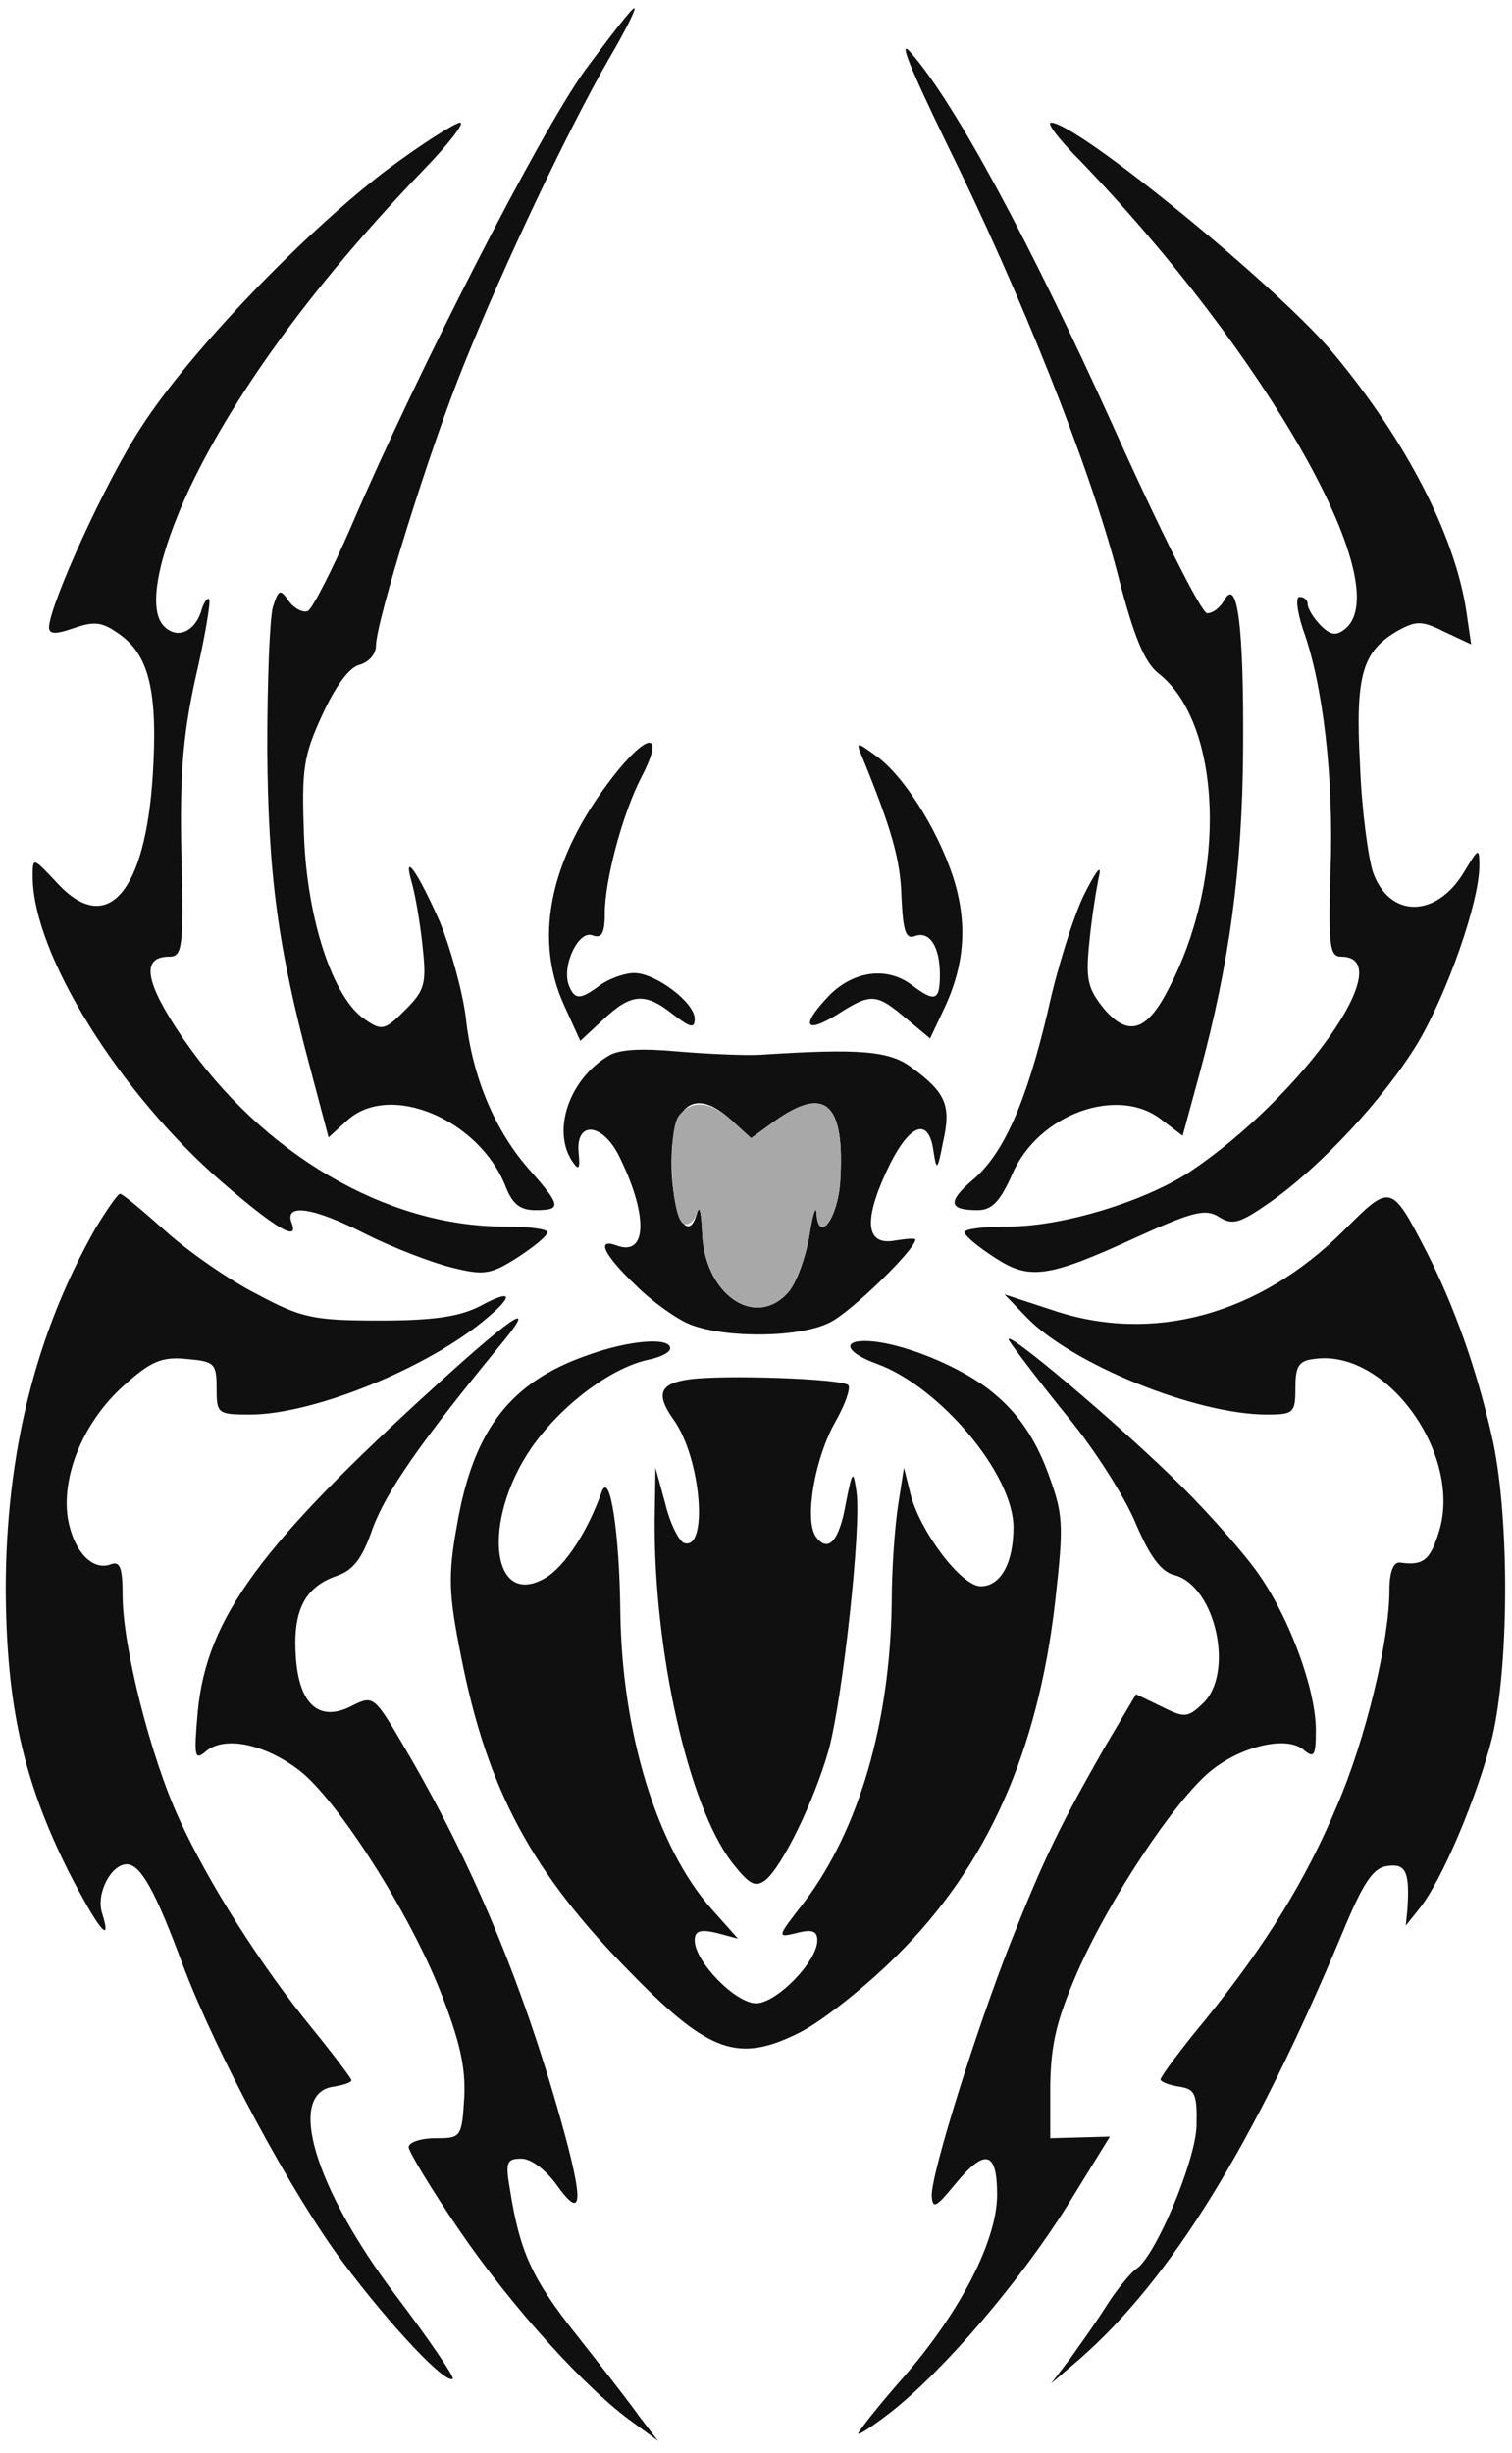
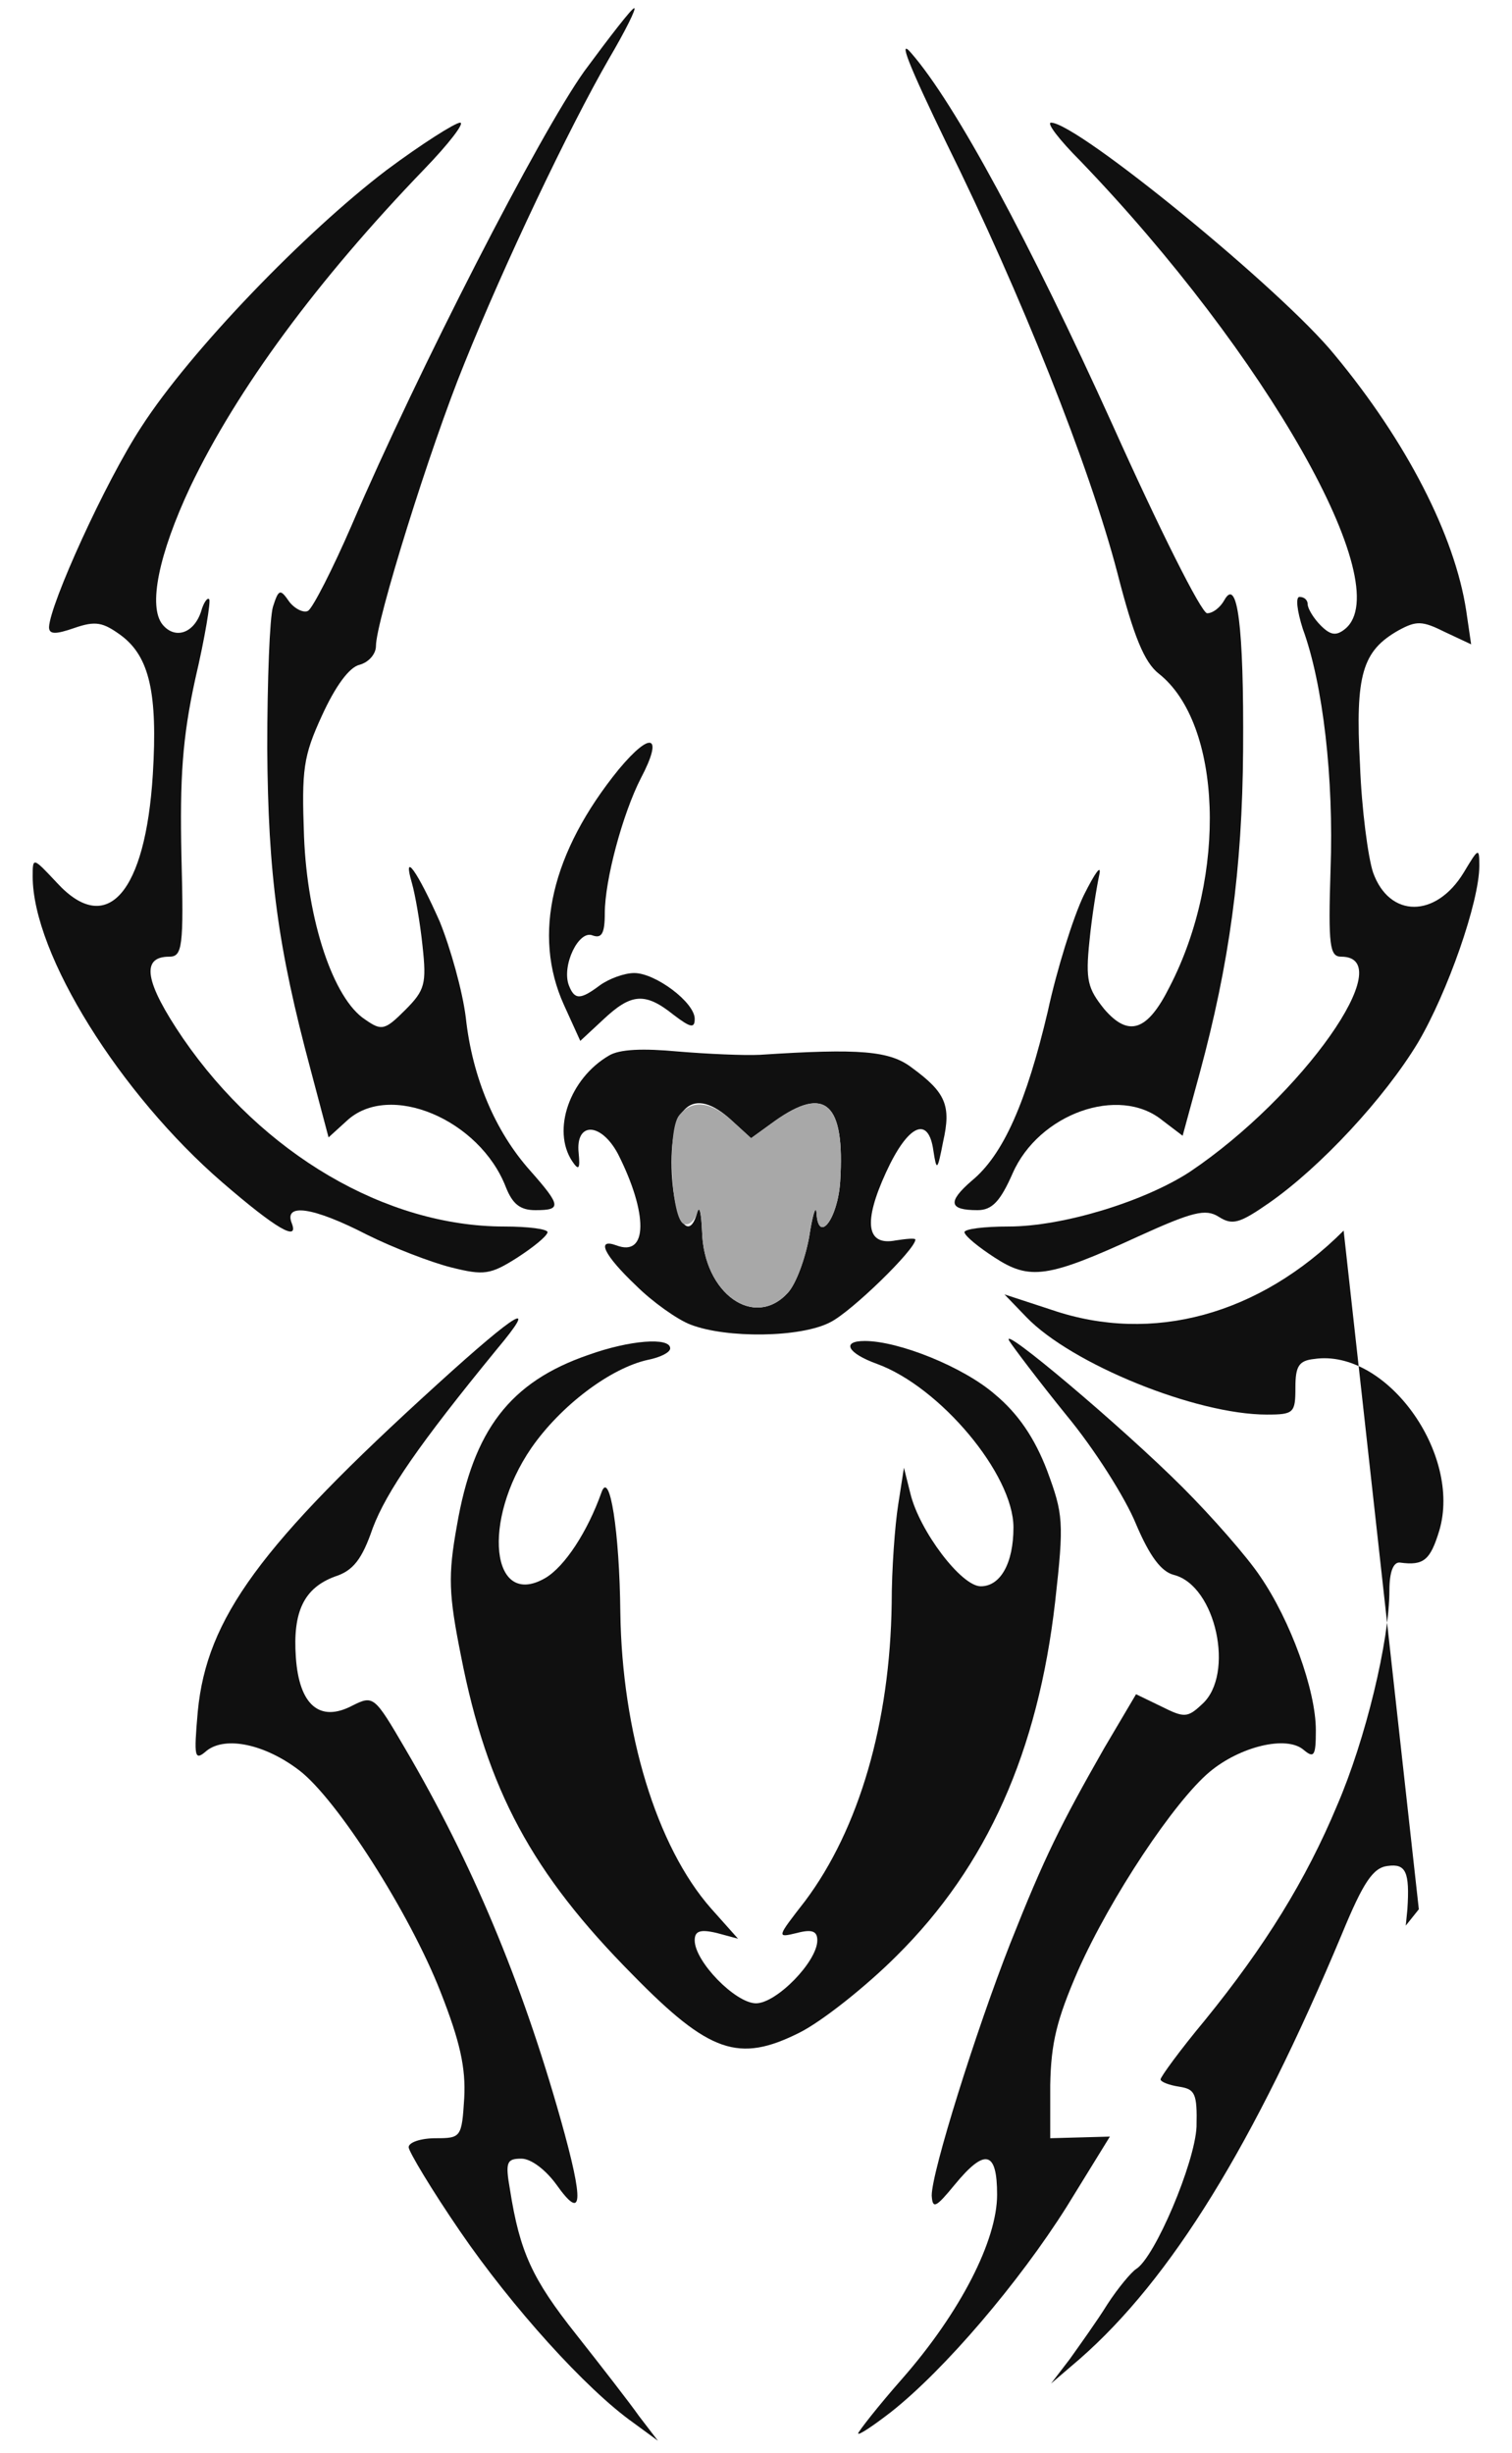
<svg xmlns="http://www.w3.org/2000/svg" version="1.0" width="185pt" height="300pt" viewBox="0 0 185 300" preserveAspectRatio="xMidYMid meet">
  <g transform="translate(0,300) scale(0.1,-0.1)" fill="#101010" stroke="none">
    <path class="node" id="node1" d="M715 2913 c-55 -77 -203 -365 -285 -556 -23 -53 -47 -100 -53 -104 -5 -3 -16 2 -23 11 -11 16 -13 16 -20 -6 -4 -13 -7 -90 -7 -173 1 -155 13 -244 53 -393 l22 -83 22 20 c52 49 163 2 195 -81 8 -20 17 -28 36 -28 32 0 32 5 -6 48 -43 48 -71 114 -79 187 -4 33 -19 86 -32 118 -27 61 -46 88 -34 47 4 -14 10 -48 13 -77 5 -46 3 -54 -21 -78 -25 -25 -29 -26 -49 -12 -39 25 -71 121 -75 224 -3 82 -1 98 22 148 16 35 33 59 46 62 11 3 20 13 20 23 0 30 66 242 108 345 49 122 128 288 177 373 20 34 34 62 31 62 -3 0 -30 -35 -61 -77z" />
    <path class="node" id="node2" d="M1158 2825 c91 -184 175 -395 209 -525 20 -78 33 -110 51 -124 77 -61 84 -246 13 -383 -27 -54 -50 -62 -80 -27 -20 25 -23 35 -18 83 3 31 9 67 12 81 3 14 -5 3 -19 -25 -13 -27 -33 -91 -44 -142 -26 -110 -54 -175 -93 -207 -30 -26 -28 -36 7 -36 18 0 28 11 43 45 32 73 130 108 183 65 l25 -19 21 77 c36 133 52 248 53 395 1 152 -7 212 -23 183 -5 -9 -14 -16 -21 -16 -7 0 -59 104 -116 231 -101 223 -192 392 -246 454 -17 20 -3 -15 43 -110z" />
    <path class="node" id="node3" d="M473 2792 c-100 -76 -240 -221 -300 -314 -44 -67 -112 -217 -113 -245 0 -9 8 -9 31 -1 26 9 35 7 57 -9 35 -26 45 -71 39 -170 -9 -145 -56 -199 -117 -133 -30 32 -30 32 -30 8 0 -95 107 -266 232 -374 66 -57 94 -73 85 -50 -10 25 26 20 92 -14 32 -16 79 -34 103 -40 40 -10 48 -9 81 12 20 13 36 26 37 31 0 4 -24 7 -53 7 -145 0 -296 89 -393 230 -47 69 -52 100 -17 100 16 0 18 11 15 123 -2 95 1 144 17 217 12 51 19 95 17 97 -2 3 -7 -4 -10 -15 -9 -27 -32 -34 -47 -16 -18 22 -5 86 34 169 57 119 155 252 286 388 30 31 50 57 44 57 -6 0 -47 -26 -90 -58z" />
    <path class="node" id="node4" d="M1322 2803 c227 -236 388 -519 324 -572 -11 -9 -18 -8 -30 4 -9 9 -16 21 -16 26 0 5 -4 9 -10 9 -5 0 -3 -17 4 -39 25 -68 38 -184 34 -294 -3 -94 -1 -107 13 -107 73 0 -48 -171 -185 -263 -55 -36 -155 -67 -222 -67 -30 0 -54 -3 -54 -7 1 -5 17 -18 37 -31 43 -28 65 -25 176 26 66 30 82 34 98 24 17 -11 26 -8 62 17 63 44 141 128 182 196 36 61 75 172 75 216 0 23 -1 22 -19 -8 -34 -56 -91 -56 -111 0 -6 18 -14 77 -16 132 -6 110 3 139 47 164 22 12 29 12 57 -2 l32 -15 -6 41 c-14 92 -73 207 -161 313 -64 79 -315 284 -347 284 -6 0 10 -21 36 -47z" />
    <path class="node" id="node5" d="M757 2059 c-82 -101 -106 -202 -67 -288 l20 -44 28 26 c34 32 51 34 86 6 21 -16 26 -17 26 -5 0 20 -48 56 -74 56 -12 0 -31 -7 -42 -15 -24 -18 -31 -18 -38 0 -9 24 12 68 29 61 11 -4 15 2 15 27 0 41 22 122 44 165 28 53 13 59 -27 11z" />
-     <path class="node" id="node6" d="M1055 2074 c36 -88 47 -126 48 -172 2 -40 5 -51 16 -47 18 7 31 -12 31 -47 0 -32 -6 -34 -34 -13 -30 23 -70 18 -100 -11 -36 -37 -33 -50 8 -25 42 27 48 26 84 -4 l30 -25 17 36 c26 55 29 106 11 162 -20 60 -62 126 -96 149 -22 16 -23 16 -15 -3z" />
    <path class="node" id="node7" d="M745 1709 c-48 -28 -70 -91 -45 -129 8 -12 10 -10 8 10 -4 38 27 38 48 -1 37 -73 37 -127 -2 -112 -25 9 -15 -12 24 -49 20 -20 51 -42 67 -48 44 -17 135 -16 171 3 26 13 104 89 104 101 0 2 -11 1 -24 -1 -36 -7 -40 22 -12 83 27 59 52 70 58 27 4 -26 5 -25 12 11 10 44 3 60 -38 90 -27 21 -64 24 -186 16 -19 -1 -64 1 -100 4 -43 4 -72 3 -85 -5z m151 -80 l23 -21 29 21 c62 44 86 22 80 -74 -3 -46 -27 -77 -29 -38 -1 10 -5 -4 -9 -30 -5 -27 -16 -57 -26 -68 -41 -45 -103 -1 -105 75 -1 22 -3 33 -6 23 -10 -37 -28 -9 -31 47 -4 84 26 110 74 65z" />
-     <path class="node" id="node8" d="M1644 1495 c-103 -103 -234 -139 -357 -97 l-58 19 27 -28 c55 -57 207 -119 294 -119 33 0 35 2 35 33 0 26 4 33 23 35 88 13 181 -116 153 -210 -11 -36 -19 -43 -48 -39 -8 1 -13 -11 -13 -34 0 -61 -29 -182 -64 -263 -38 -91 -88 -172 -162 -263 -30 -36 -54 -69 -54 -72 0 -3 10 -7 23 -9 19 -3 22 -8 21 -49 -2 -44 -51 -160 -74 -174 -6 -4 -22 -23 -35 -43 -13 -21 -34 -50 -46 -67 l-23 -30 35 30 c112 98 213 262 321 520 26 63 38 81 56 83 22 3 27 -7 24 -53 l-2 -20 16 20 c28 34 72 139 90 211 21 91 21 275 -1 369 -19 83 -46 158 -79 223 -44 85 -44 85 -102 27z" />
-     <path class="node" id="node9" d="M117 1498 c-73 -128 -110 -275 -110 -443 1 -140 21 -232 77 -344 35 -68 54 -93 41 -51 -8 24 11 60 30 60 17 0 35 -32 69 -124 41 -108 133 -279 195 -362 59 -79 127 -151 135 -143 2 2 -29 48 -70 102 -99 131 -134 247 -76 255 12 2 22 5 22 8 0 2 -21 30 -47 62 -64 78 -129 181 -164 258 -35 76 -69 211 -69 273 0 33 -3 42 -14 38 -23 -9 -46 16 -53 56 -8 52 19 118 68 162 33 30 47 36 77 33 34 -3 37 -5 37 -35 0 -32 1 -33 41 -33 78 0 220 58 291 119 33 28 28 34 -9 14 -25 -13 -56 -18 -123 -18 -81 0 -96 3 -150 32 -34 17 -84 52 -112 77 -28 25 -53 46 -56 46 -3 0 -16 -19 -30 -42z" />
+     <path class="node" id="node8" d="M1644 1495 c-103 -103 -234 -139 -357 -97 l-58 19 27 -28 c55 -57 207 -119 294 -119 33 0 35 2 35 33 0 26 4 33 23 35 88 13 181 -116 153 -210 -11 -36 -19 -43 -48 -39 -8 1 -13 -11 -13 -34 0 -61 -29 -182 -64 -263 -38 -91 -88 -172 -162 -263 -30 -36 -54 -69 -54 -72 0 -3 10 -7 23 -9 19 -3 22 -8 21 -49 -2 -44 -51 -160 -74 -174 -6 -4 -22 -23 -35 -43 -13 -21 -34 -50 -46 -67 l-23 -30 35 30 c112 98 213 262 321 520 26 63 38 81 56 83 22 3 27 -7 24 -53 l-2 -20 16 20 z" />
    <path class="node" id="node10" d="M535 1307 c-217 -197 -282 -286 -293 -400 -5 -57 -4 -61 11 -48 23 18 71 8 113 -24 46 -35 135 -174 173 -271 24 -61 31 -93 29 -130 -3 -48 -4 -49 -35 -49 -18 0 -33 -5 -33 -11 0 -5 28 -52 63 -103 63 -92 154 -193 212 -234 l30 -22 -23 30 c-12 17 -47 62 -77 100 -54 68 -69 101 -81 177 -6 34 -4 38 14 38 12 0 30 -14 43 -32 32 -45 34 -23 5 80 -48 170 -109 315 -190 453 -38 65 -39 66 -65 53 -40 -21 -65 1 -69 59 -4 56 10 85 48 99 22 7 33 21 46 59 17 45 57 103 152 219 52 62 26 47 -73 -43z" />
    <path class="node" id="node11" d="M1235 1360 c5 -8 36 -49 70 -91 34 -41 72 -101 85 -133 17 -40 31 -58 46 -62 52 -13 75 -122 35 -158 -18 -17 -22 -17 -50 -3 l-31 15 -39 -66 c-53 -93 -73 -133 -115 -239 -42 -107 -96 -279 -96 -308 1 -17 5 -15 28 13 37 45 52 42 52 -12 0 -56 -45 -144 -116 -225 -30 -34 -54 -65 -54 -67 0 -3 18 9 40 26 66 52 157 159 215 251 l53 86 -36 -1 -37 -1 0 65 c1 52 8 80 34 140 40 90 118 207 161 243 37 31 94 45 115 27 13 -11 15 -7 15 24 0 49 -31 134 -68 188 -16 24 -59 73 -95 109 -74 74 -226 202 -212 179z" />
    <path class="node" id="node12" d="M720 1343 c-96 -33 -141 -92 -161 -209 -11 -61 -10 -84 5 -159 32 -164 87 -266 210 -390 94 -96 130 -108 204 -71 28 14 82 57 119 94 111 110 173 250 194 433 11 98 10 107 -10 161 -15 39 -35 69 -64 93 -38 33 -117 65 -159 65 -29 0 -21 -15 15 -28 77 -28 167 -135 167 -200 0 -44 -16 -72 -40 -72 -24 0 -75 68 -86 113 l-8 32 -7 -45 c-4 -25 -8 -79 -8 -121 -2 -146 -40 -276 -106 -364 -35 -45 -35 -45 -10 -39 19 5 25 2 25 -9 0 -26 -50 -77 -75 -77 -25 0 -75 51 -75 77 0 11 6 14 27 9 l26 -7 -33 37 c-67 76 -109 216 -111 362 -1 99 -13 175 -23 147 -17 -48 -45 -91 -69 -105 -66 -38 -78 70 -17 159 36 52 97 98 143 108 15 3 27 9 27 14 0 14 -50 10 -100 -8z" />
-     <path class="node" id="node13" d="M843 1313 c-36 -5 -41 -18 -19 -49 34 -47 43 -161 13 -151 -6 2 -17 23 -23 48 l-12 44 -1 -65 c-1 -159 41 -347 94 -417 22 -28 29 -32 42 -22 21 18 59 96 77 159 17 63 40 271 34 315 -4 28 -5 27 -13 -13 -8 -47 -22 -62 -37 -41 -14 21 -1 96 24 140 12 21 19 41 16 45 -8 8 -154 13 -195 7z" />
  </g>
  <g transform="translate(0,300) scale(0.1,-0.1)" fill="#A8A8A8" stroke="none">
    <path class="node" id="node15" d="M831 1636 c-15 -18 -10 -128 6 -133 6 -2 13 4 16 14 3 10 5 -1 6 -23 2 -76 64 -120 105 -75 10 11 21 41 26 68 4 26 8 40 9 30 2 -39 26 -8 29 38 6 96 -18 118 -80 74 l-29 -21 -23 21 c-26 24 -49 27 -65 7z" />
  </g>
</svg>